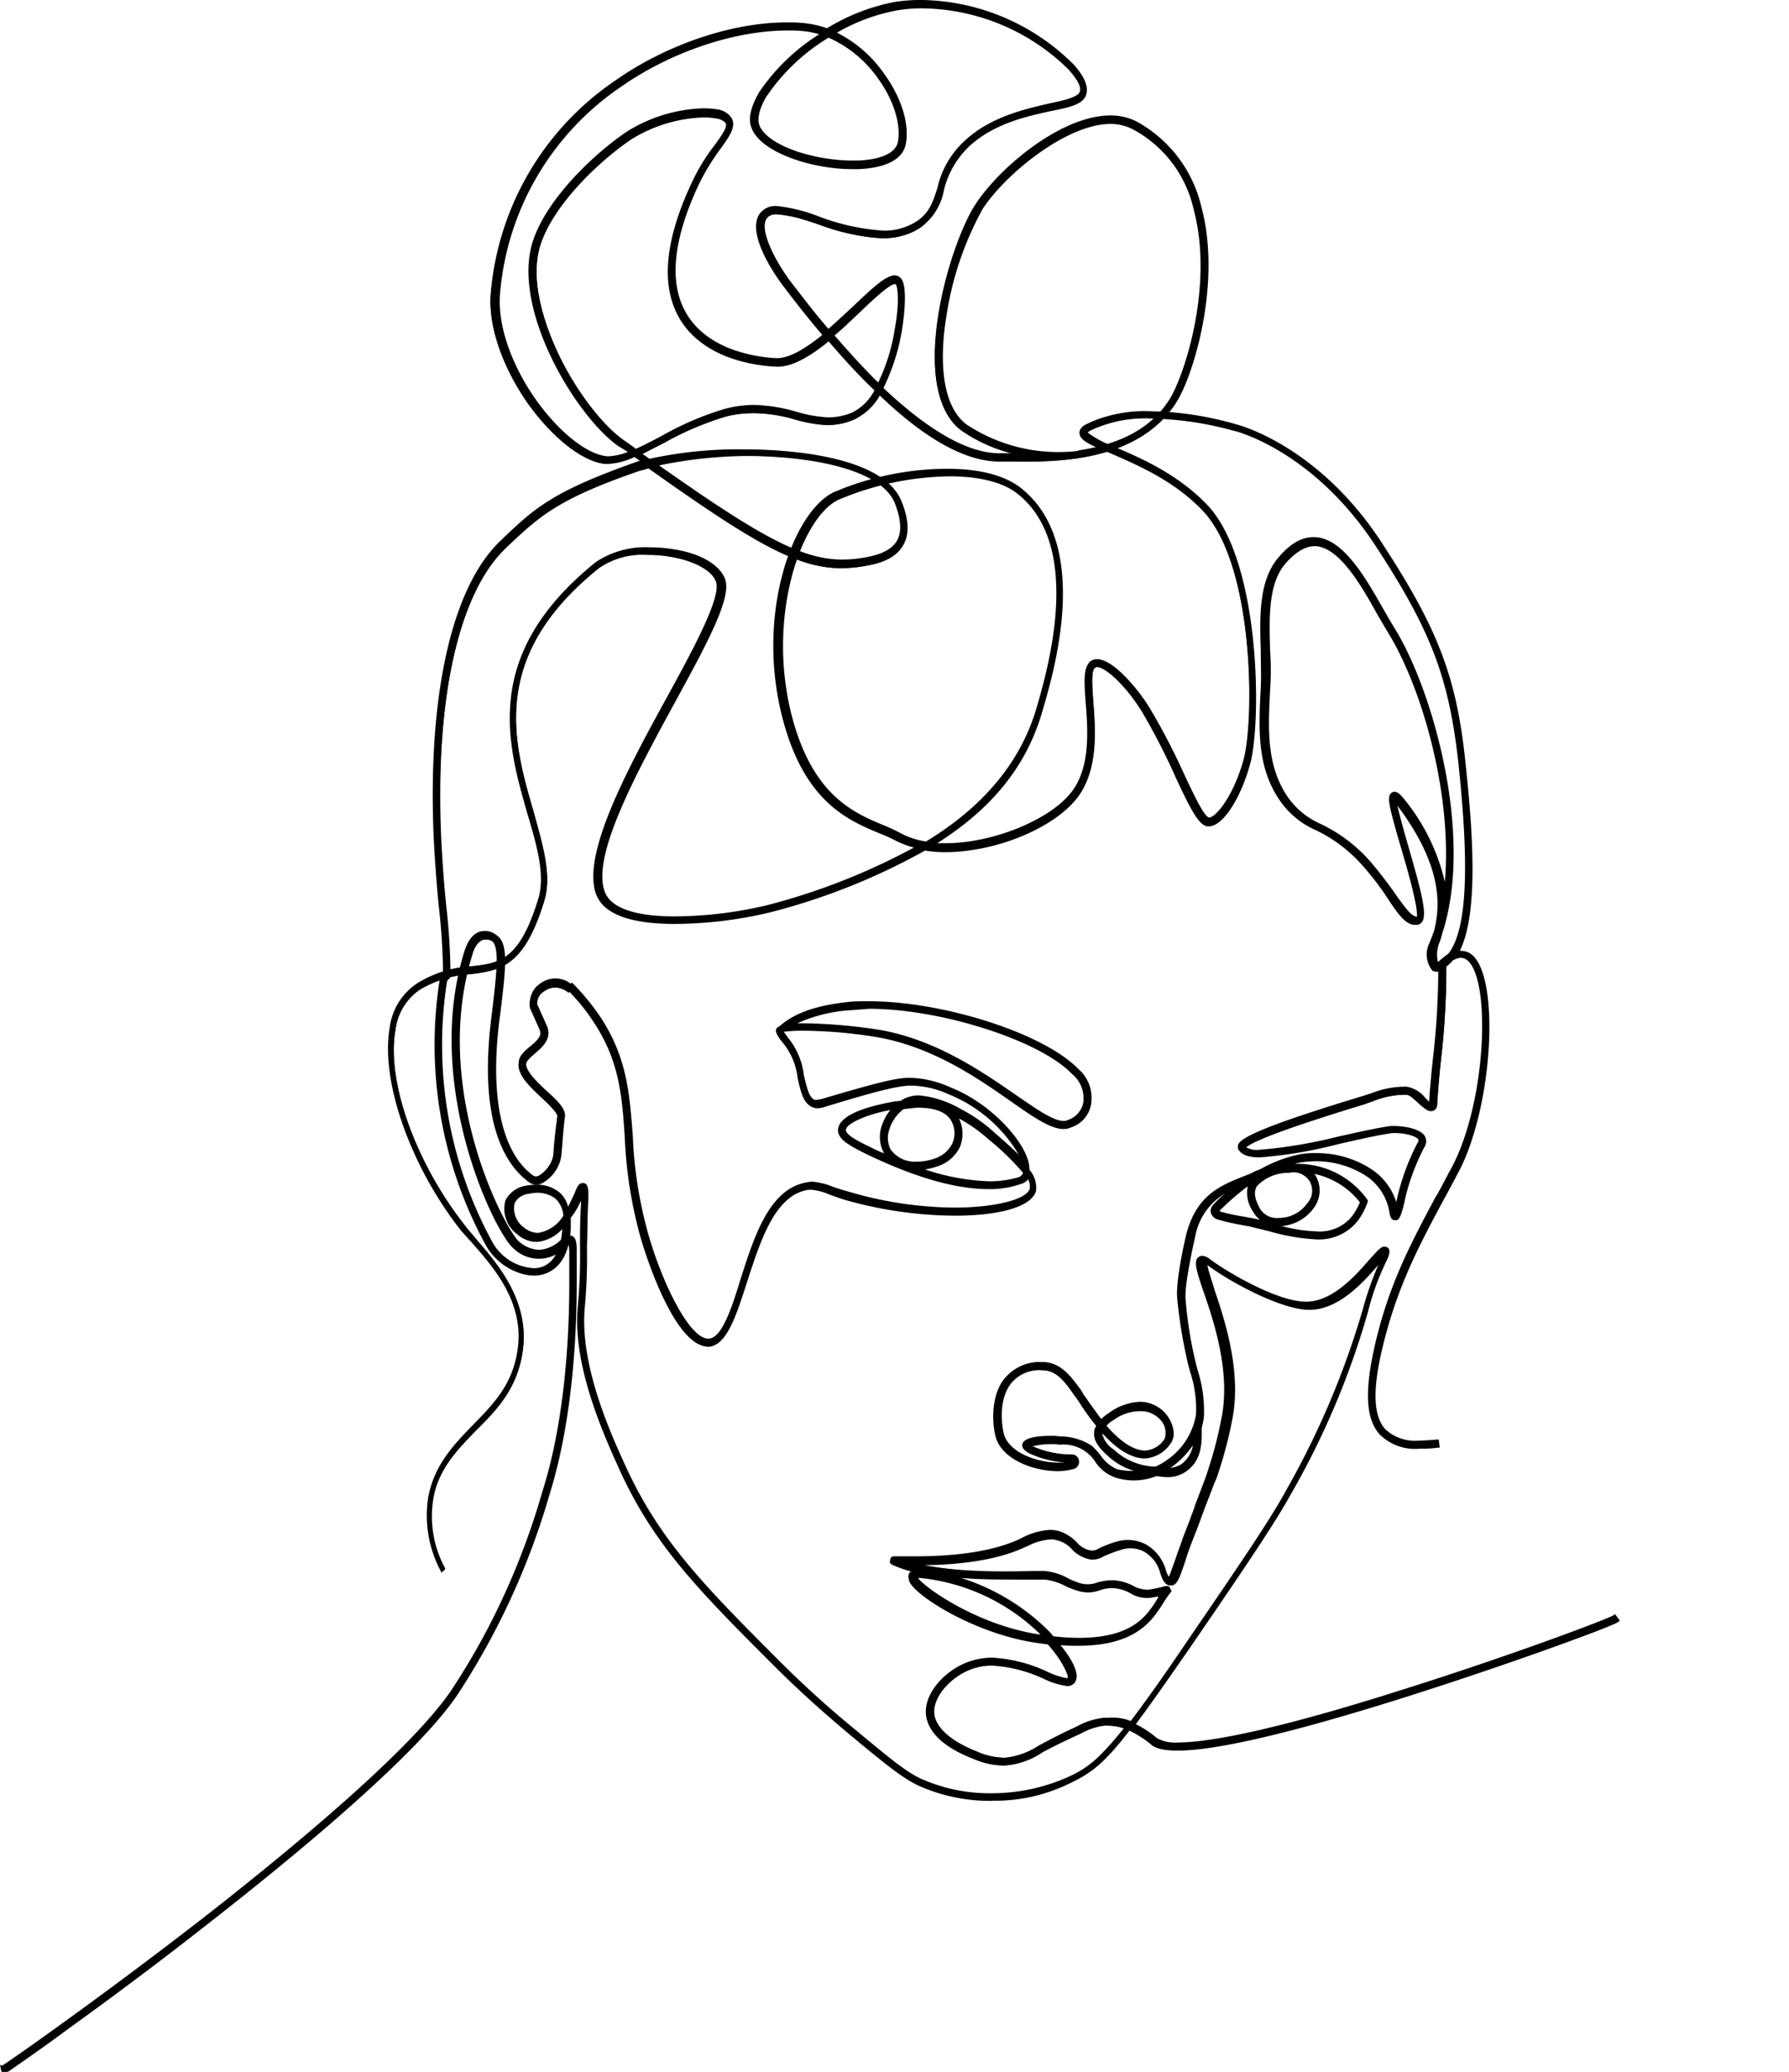
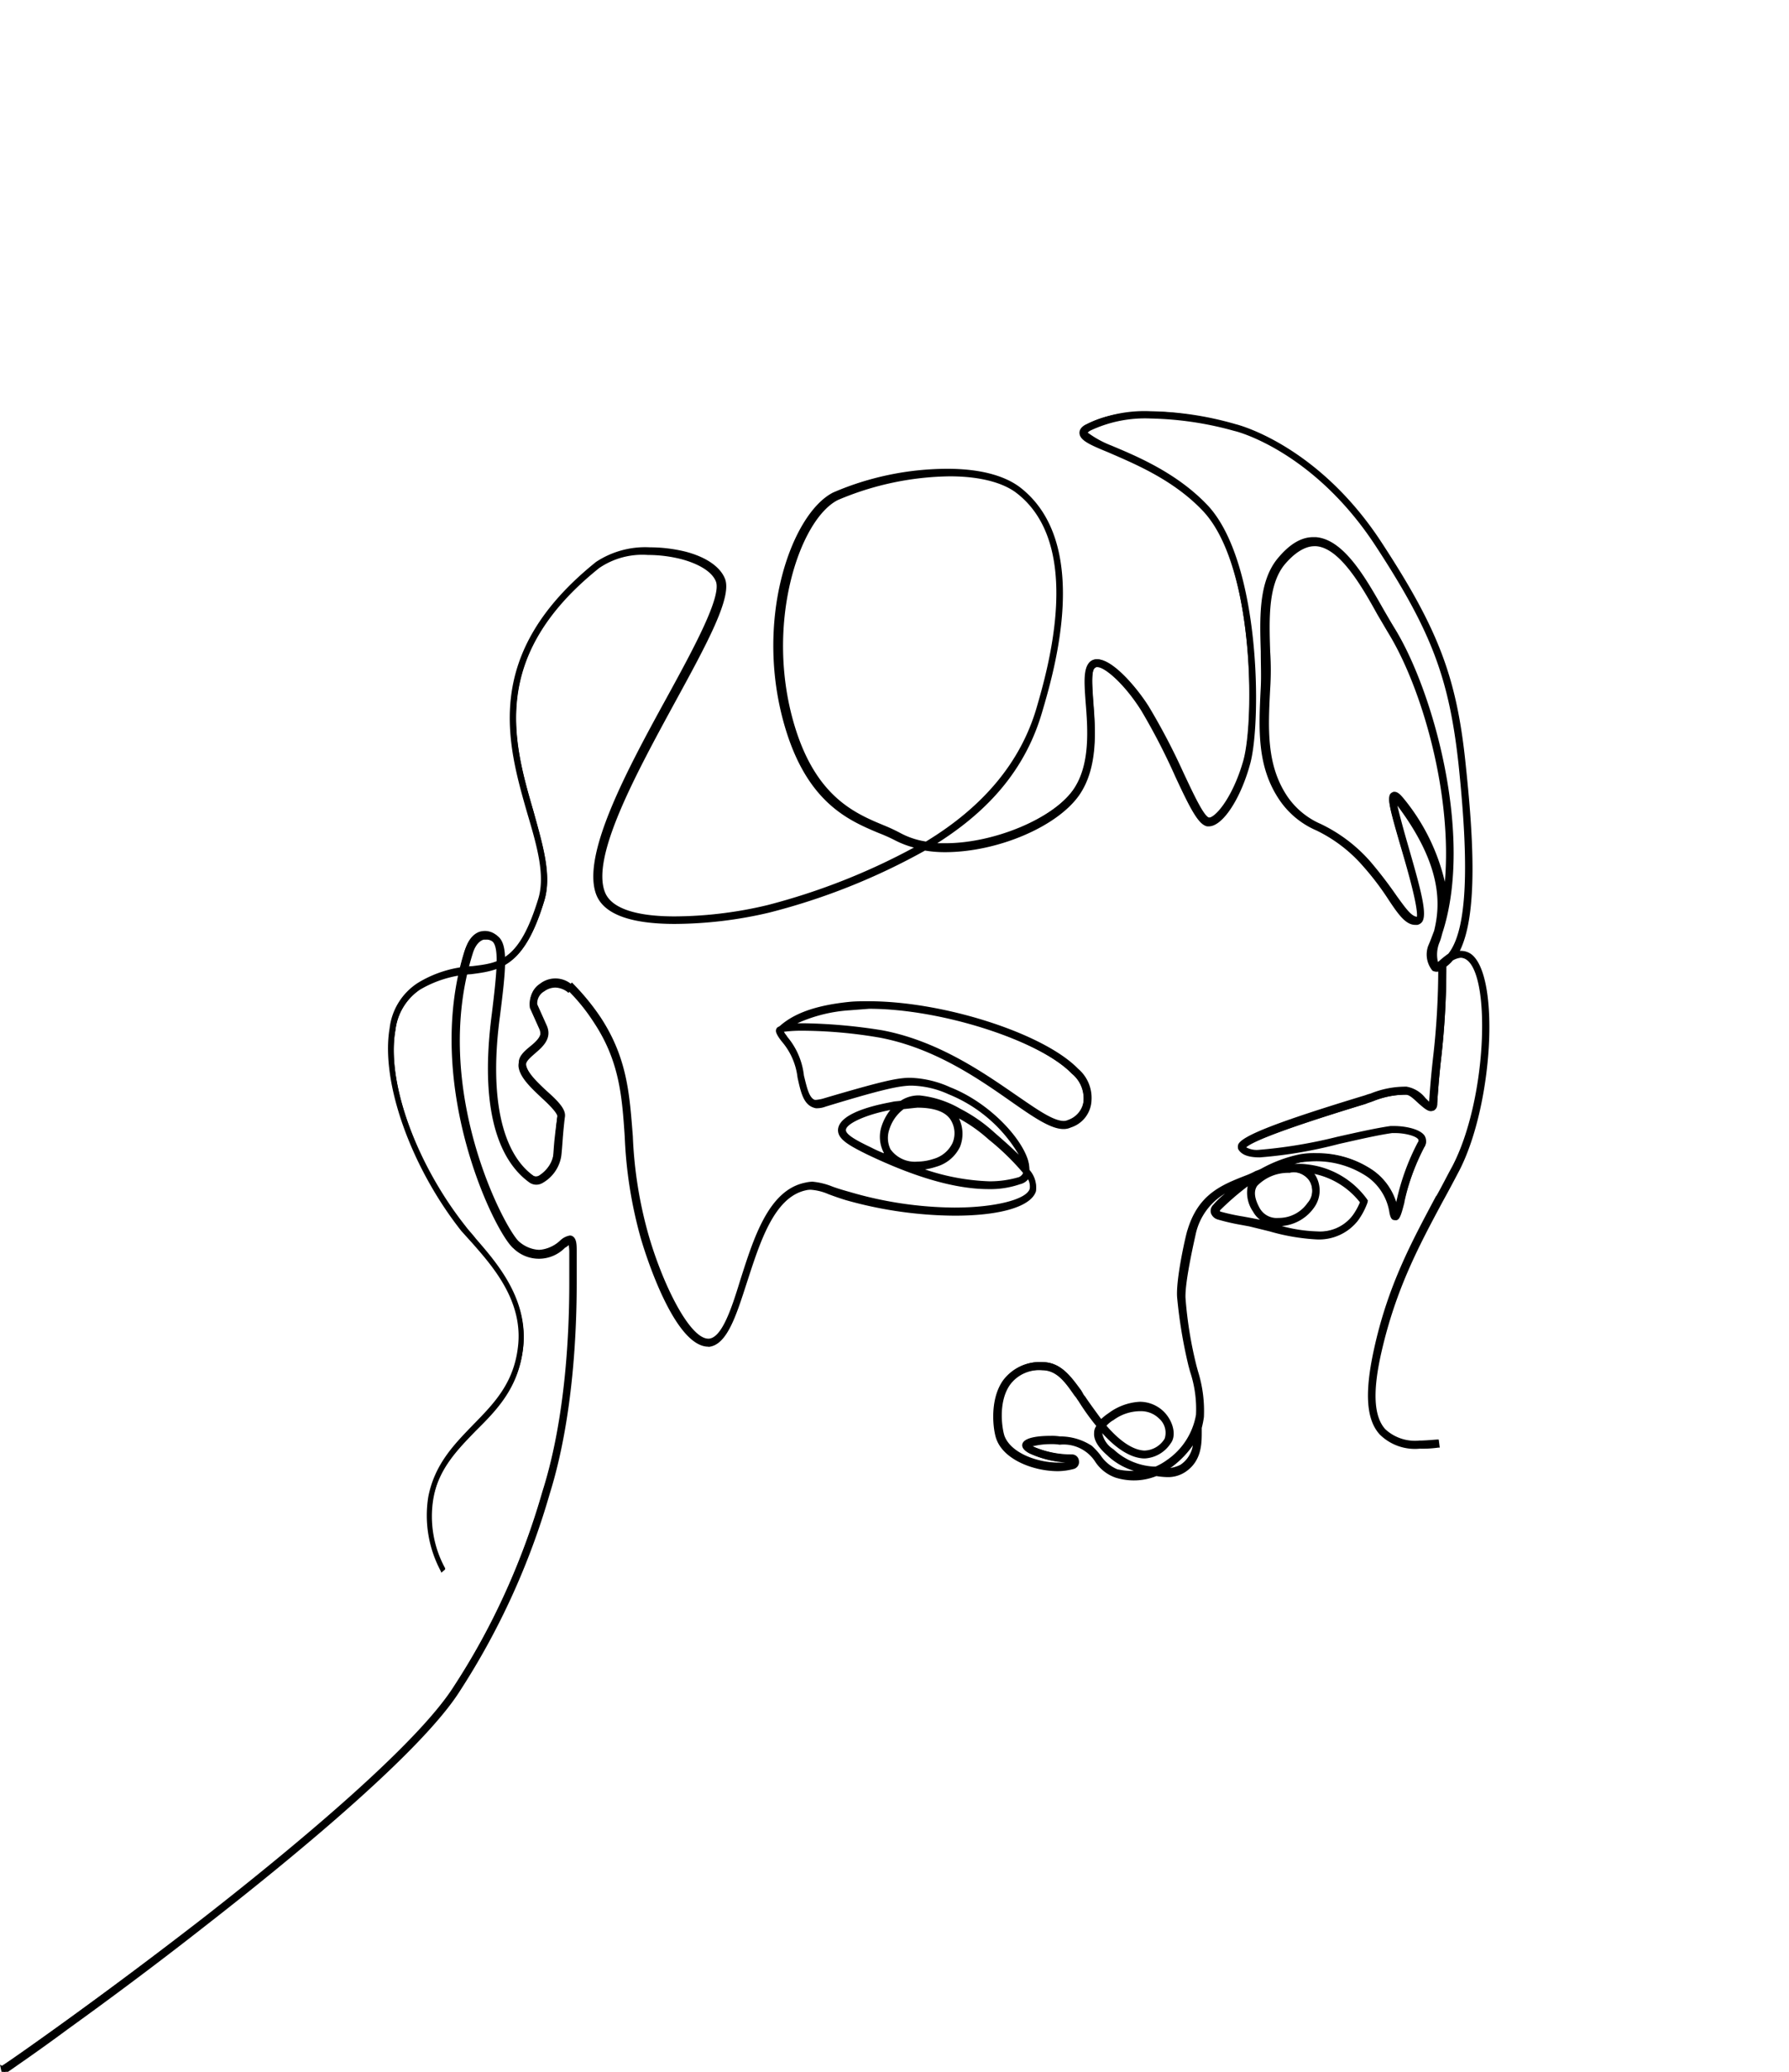
<svg xmlns="http://www.w3.org/2000/svg" viewBox="0 0 190 220">
  <title>Object-03</title>
  <path d="M46.87,167l-.06-.17a12.51,12.51,0,0,1-1.32-7.91c.69-3.5,2.81-5.61,4.81-7.68,2.18-2.23,4.24-4.35,4.7-8.14.63-4.87-2.64-8.59-4.81-11.06L49,130.72c-5.39-6.82-8.59-15.87-7.62-21.54a6.63,6.63,0,0,1,3-4.81,12.28,12.28,0,0,1,5.79-1.78c2.92-.34,5-.63,7-7.16.74-2.46-.11-5.5-1.15-9-2.18-7.56-4.87-17,7.28-26.76a9.48,9.48,0,0,1,5.73-1.55,15.9,15.9,0,0,1,3.78.46c2.18.57,3.67,1.6,4.18,2.86.8,1.95-1.89,6.88-5.33,13.18-4.18,7.68-8.94,16.44-7.39,20.17.69,1.66,3.27,2.52,7.39,2.52a43.11,43.11,0,0,0,9.85-1.2A68.86,68.86,0,0,0,97.06,90a9.82,9.82,0,0,1-1.95-.74,17.84,17.84,0,0,0-1.78-.8c-3.15-1.32-7.45-3.15-9.85-10.89-3.55-11.46.52-23,5-25.27a30.76,30.76,0,0,1,12.15-2.52c3.38,0,6,.69,7.68,1.95,7.68,5.9,3.67,19.48,2.35,23.95-1.6,5.44-5,9.85-10.6,13.52l-.52.34h.86c5.21,0,11.46-2.64,13.58-5.67,1.83-2.64,1.55-6.47,1.32-9.28-.17-2.35-.29-4,.74-4.47a1.67,1.67,0,0,1,.52-.11c1.66,0,4.24,3.09,5.44,5a69,69,0,0,1,3.67,7c1,2.12,2.18,4.7,2.75,4.81h.06c.69,0,2.52-2.12,3.61-6,1.2-4.41,1.09-20.86-4.35-26.58-3.15-3.32-7.28-5-10-6.19-1.95-.8-3-1.26-3.09-2-.06-.52.4-.86.74-1a14.22,14.22,0,0,1,6.82-1.38,34.45,34.45,0,0,1,9.05,1.38c.92.23,9,2.64,15.47,12.55,6.07,9.28,8,14.38,8.94,23.66.8,7.56,1.32,15.76-.63,19.71h.11a1.89,1.89,0,0,1,1.09.34c3.09,2.29,2.35,16-1.26,23-.57,1.09-1.15,2.18-1.72,3.21-2.58,4.81-5,9.34-6.53,16-1,4.35-.8,6.93.4,8.25a4.64,4.64,0,0,0,3.61,1.2c.57,0,1.2-.06,1.89-.11h.17l.11.86h-.17a11.78,11.78,0,0,1-1.95.11,5.31,5.31,0,0,1-4.24-1.49c-1.43-1.55-1.66-4.35-.63-9.05,1.49-6.82,4-11.4,6.59-16.27l.06-.06c.57-1,1.09-2.06,1.66-3.09,3.67-7,4.13-20.05,1.55-21.94a1.2,1.2,0,0,0-.63-.23,2.14,2.14,0,0,0-.86.29,3.75,3.75,0,0,1-1,.86,1,1,0,0,1-.69.34,1.08,1.08,0,0,1-.46-.11,2.71,2.71,0,0,1-.46-2.64c.23-.52.4-1,.63-1.6.63-2.58,1-6.76-3.9-13.29.23,1,.69,2.69,1.09,4.07,1.32,4.58,2.12,7.39,1.55,8.25a.83.83,0,0,1-.52.34h-.23c-1,0-1.78-1.09-2.81-2.64a29.07,29.07,0,0,0-2.69-3.55,15.48,15.48,0,0,0-5-3.84,9.06,9.06,0,0,1-3.9-3.21c-2.41-3.55-2.23-7.45-2-12,.06-1.2,0-2.46,0-3.78-.11-3.61-.23-7.33,1.72-9.8,1.26-1.55,2.52-2.35,3.84-2.35h.29c3,.23,5.33,4.41,7.22,7.73.4.69.8,1.38,1.15,1.95,4.13,6.7,8.37,22.06,5.1,32.26-.11.34-.17.69-.34,1.09a3.41,3.41,0,0,0-.17,2.06.18.18,0,0,0,.11-.06,10.16,10.16,0,0,1,1-.8c2.46-3.09,1.89-12.32,1.09-20.05-1-9.17-2.86-14.15-8.82-23.26-6.3-9.63-14.09-12-15-12.2a35.47,35.47,0,0,0-8.88-1.32,13.61,13.61,0,0,0-6.36,1.26c-.23.11-.29.23-.34.23A10.61,10.61,0,0,0,118,47.3c2.75,1.15,7,2.92,10.26,6.36,5.61,6,5.73,22.86,4.53,27.39-1,3.72-2.92,6.7-4.41,6.7h-.17c-.92-.17-1.78-1.83-3.38-5.27a67.58,67.58,0,0,0-3.61-7c-1.72-2.75-3.84-4.64-4.7-4.64a.21.21,0,0,0-.17.06c-.52.23-.34,1.95-.23,3.67.23,2.92.52,6.93-1.49,9.85-2.35,3.38-8.71,6.07-14.27,6.07a12.71,12.71,0,0,1-2.12-.17,68.52,68.52,0,0,1-16.56,6.59,44.42,44.42,0,0,1-10,1.2c-4.64,0-7.45-1-8.31-3C61.65,91,66.46,82,70.76,74.17c2.92-5.33,5.9-10.83,5.27-12.43-.4-1-1.72-1.83-3.61-2.35a14.48,14.48,0,0,0-3.61-.46,8.15,8.15,0,0,0-5.16,1.38c-11.75,9.4-9.11,18.51-7,25.84,1,3.67,1.95,6.76,1.15,9.51-2.12,7-4.64,7.39-7.79,7.79a12,12,0,0,0-5.44,1.66A6.05,6.05,0,0,0,42,109.35c-1,5.44,2.18,14.21,7.45,20.86.29.4.69.8,1.09,1.32,2.23,2.58,5.67,6.47,5,11.75-.52,4.13-2.75,6.42-5,8.65-2,2.06-3.9,4-4.58,7.22a11.23,11.23,0,0,0,1.26,7.33l.06.17ZM150.51,97.38c.34-.57-1.15-5.61-1.72-7.51-1.32-4.53-1.55-5.44-.92-5.73a.34.34,0,0,1,.23-.06c.34,0,.63.29,1,.74a21.71,21.71,0,0,1,4.35,8.82c.8-9.17-2.35-20.45-6-26.41-.34-.57-.74-1.26-1.15-1.95-1.66-3-4-7.1-6.53-7.28h-.17c-1,0-2.12.69-3.21,2-1.72,2.18-1.6,5.73-1.49,9.22a29.45,29.45,0,0,1,0,3.9c-.23,4.35-.4,8.14,1.83,11.46a8.3,8.3,0,0,0,3.55,2.92,16.41,16.41,0,0,1,5.27,4,45.54,45.54,0,0,1,2.81,3.67c.92,1.26,1.55,2.18,2.18,2.18ZM89,53.09c-4.13,2.06-7.91,13.41-4.53,24.24,2.29,7.33,6.36,9.05,9.4,10.31a18.69,18.69,0,0,1,1.83.86,8.39,8.39,0,0,0,2.64.86c6.13-3.72,10-8.42,11.69-14,1.26-4.3,5.1-17.48-2.06-23-1.49-1.15-4-1.78-7.1-1.78A31.28,31.28,0,0,0,89,53.09Z" />
  <path d="M45.66,159c.69-3.5,2.75-5.56,4.76-7.62,2.18-2.23,4.3-4.35,4.76-8.25.63-4.93-2.69-8.71-4.87-11.17l-1.15-1.32c-5.39-6.76-8.59-15.81-7.56-21.43a6.63,6.63,0,0,1,2.86-4.7,13.55,13.55,0,0,1,5.73-1.78c3-.4,5.16-.63,7.16-7.28.74-2.52-.11-5.56-1.15-9.11-2.18-7.51-4.87-16.9,7.22-26.58,2.12-1.72,6.42-1.83,9.34-1,2.12.57,3.61,1.55,4.07,2.75.74,1.89-1.95,6.82-5.33,13-4.24,7.73-9,16.5-7.39,20.28C66,99.27,79.7,96.69,81.59,96.18a71.7,71.7,0,0,0,15.87-6.25,7.88,7.88,0,0,1-2.29-.86,17.84,17.84,0,0,0-1.78-.8C90.24,87,86,85.18,83.59,77.5c-3.55-11.34.46-22.86,4.87-25.1s15.13-4.07,19.65-.63c7.56,5.84,3.61,19.37,2.29,23.78-1.6,5.39-5,9.8-10.54,13.46l-.92.57c5.44.52,12.66-2.29,15.07-5.73,1.89-2.69,1.6-6.59,1.38-9.4-.17-2.29-.29-3.9.63-4.35,1.43-.69,4.24,2.52,5.73,4.87a68.34,68.34,0,0,1,3.61,7c1.09,2.35,2.23,4.81,2.86,4.87.8.17,2.75-2.23,3.84-6.13,1.2-4.41,1.09-21-4.35-26.7-3.21-3.38-7.28-5.1-10-6.19-1.89-.8-2.92-1.2-3-1.89,0-.4.4-.69.69-.86,1.2-.69,5.84-2.69,15.76,0,.92.23,8.94,2.64,15.41,12.49,6.07,9.22,8,14.32,8.94,23.61.8,7.91,1.32,16.21-.74,19.88a1.86,1.86,0,0,1,1.43.29c3,2.23,2.29,15.87-1.32,22.8-.57,1.09-1.15,2.18-1.72,3.21-2.58,4.81-5,9.34-6.53,16.1-1,4.41-.8,7,.46,8.42,1,1.09,2.86,1.49,5.61,1.09l.06.52c-2.92.4-4.93-.06-6.07-1.26-1.43-1.55-1.6-4.3-.57-8.88,1.49-6.82,4-11.4,6.59-16.21.57-1,1.15-2.12,1.72-3.21,3.67-7.1,4.13-20.23,1.49-22.12a1.47,1.47,0,0,0-1.66.06,3.75,3.75,0,0,1-1,.86c-.46.4-.8.29-1,.17a2.41,2.41,0,0,1-.4-2.41,14.26,14.26,0,0,0,.63-1.66c.8-3,.69-7.28-4.07-13.64-.11-.11-.17-.23-.23-.29a37.74,37.74,0,0,0,1.2,4.7c1.26,4.41,2.06,7.33,1.55,8.14a.58.58,0,0,1-.4.23c-1.09.17-1.83-.92-2.92-2.52a28.83,28.83,0,0,0-2.75-3.61,15.24,15.24,0,0,0-5-3.84A8.68,8.68,0,0,1,136,84.89c-2.41-3.5-2.18-7.39-1.95-11.92.06-1.2,0-2.46,0-3.84-.11-3.61-.23-7.28,1.66-9.68,1.32-1.6,2.64-2.41,4-2.29,2.92.23,5.21,4.35,7,7.68.4.69.8,1.38,1.15,1.95,4.41,7.16,8.19,22.35,5.1,32.14-.11.4-.23.74-.34,1.09-.29.8-.4,2-.11,2.29.06.06.23,0,.34-.06a5.49,5.49,0,0,1,1-.8c2.52-3,1.95-12.26,1.15-20.23-1-9.17-2.86-14.21-8.82-23.38-6.3-9.68-14.21-12-15.07-12.26-9.68-2.64-14.21-.69-15.36,0-.4.23-.4.34-.4.4,0,.34,1.38.86,2.64,1.43,2.75,1.15,6.93,2.86,10.2,6.36,5.56,5.9,5.73,22.75,4.53,27.22-1,3.78-3,6.82-4.41,6.53-.86-.17-1.72-1.89-3.27-5.21a67.58,67.58,0,0,0-3.61-7c-1.78-2.81-4.18-5-5-4.64-.57.29-.46,1.89-.34,3.78.23,2.92.52,6.88-1.49,9.74C111.9,88,104,91,98.26,90A71.85,71.85,0,0,1,81.7,96.69c-2.06.57-16,3.21-18.11-1.72C61.88,90.9,66.75,82,71,74.23c3-5.61,6-10.89,5.27-12.55-.4-1-1.78-1.89-3.72-2.41-2.81-.74-6.88-.69-8.88.92-11.8,9.45-9.17,18.62-7,26,1,3.61,1.95,6.76,1.15,9.4-2.12,7-4.53,7.28-7.62,7.68a12.32,12.32,0,0,0-5.5,1.72A6,6,0,0,0,42,109.35c-1,5.5,2.18,14.32,7.45,21,.29.4.69.86,1.09,1.32,2.23,2.58,5.61,6.42,5,11.57-.52,4.07-2.75,6.36-4.93,8.54-2,2.06-4,4-4.58,7.33a11.51,11.51,0,0,0,1.26,7.45l-.46.23A13.23,13.23,0,0,1,45.66,159Zm103.3-74c3.09,4.13,4.24,7.39,4.47,10,1.26-9.45-2.06-21.6-5.9-27.79-.34-.57-.74-1.26-1.15-1.95-1.72-3-4-7.16-6.65-7.39-1.15-.11-2.35.57-3.55,2.06-1.78,2.23-1.66,5.84-1.55,9.34a28.58,28.58,0,0,1,0,3.84c-.23,4.41-.4,8.19,1.83,11.57a7.89,7.89,0,0,0,3.61,3,16.21,16.21,0,0,1,5.21,4,28.92,28.92,0,0,1,2.75,3.67c1,1.43,1.6,2.41,2.35,2.29.52-.4-.86-5.16-1.6-7.68-1.26-4.3-1.49-5.33-1-5.56.06,0,.11-.06.17-.06C148.39,84.26,148.62,84.49,149,84.95Zm-60-32c-4.18,2.06-8,13.52-4.64,24.41,2.29,7.45,6.47,9.17,9.45,10.43a11,11,0,0,1,1.83.86,8.19,8.19,0,0,0,2.75.92c5.39-3.27,10-7.73,11.8-14.09,1.26-4.35,5.16-17.59-2.12-23.2-1.72-1.32-4.35-1.83-7.22-1.83A30.16,30.16,0,0,0,88.92,53Z" />
  <path d="M75.23,143c-3.55,0-6.59-9.51-7.16-11.46a46.62,46.62,0,0,1-1.72-10.83c-.29-4.35-.57-8.08-3.32-12.2a19.92,19.92,0,0,0-2.81-3.44l-.11-.11.63-.63.11.11A24.7,24.7,0,0,1,63.77,108c2.86,4.35,3.09,8.19,3.44,12.66a44.89,44.89,0,0,0,1.72,10.66c1.55,5.27,4.35,10.83,6.3,10.83h.06c1.38-.11,2.41-3.21,3.32-6.19,1.43-4.47,3-9.57,6.88-10.37a3.87,3.87,0,0,1,.8-.11,7.47,7.47,0,0,1,2.12.52c.46.17,1,.34,1.83.57a40.47,40.47,0,0,0,11.12,1.66c4.3,0,7.68-.86,8-2a1.66,1.66,0,0,0-.17-1,1.56,1.56,0,0,1-.86.52,9.68,9.68,0,0,1-3.32.52c-3.55,0-7.85-1.26-12.89-3.67C90,121.56,89,120.93,89,120c.06-2.06,5.16-2.86,5.79-3h0c.23-.06.52-.06.86-.11.11-.06.17-.11.29-.17a3.46,3.46,0,0,1,1.72-.4,10.83,10.83,0,0,1,4.35,1.43,16.59,16.59,0,0,1,3.61,2.52c.92.8,1.83,1.6,2.58,2.35a15.32,15.32,0,0,0-7.45-6.42,10,10,0,0,0-3.9-.92h-.23c-1.2.06-2.75.34-8.94,2.23a2.54,2.54,0,0,1-.86.17.85.85,0,0,1-.4-.06c-1.09-.34-1.38-1.66-1.72-3.21a7.09,7.09,0,0,0-1.55-3.67s-.8-.92-.74-1.32a.45.45,0,0,1,.29-.4c.06,0,.06-.06.11-.06,1.6-1.43,4-2.23,7.45-2.58.63-.06,1.32-.06,2-.06,8,0,18.62,3.44,22.23,7.16a4.05,4.05,0,0,1,1.43,3.38,3.14,3.14,0,0,1-2.18,2.86,1.83,1.83,0,0,1-.8.17c-1.38,0-3.27-1.32-5.67-3-3.44-2.41-8.08-5.61-13.81-6.7a49.75,49.75,0,0,0-8.14-.74,15.32,15.32,0,0,0-2.06.11c.11.23.34.46.34.52a7.68,7.68,0,0,1,1.78,4.13c.29,1.15.52,2.35,1.15,2.58h.17a5.11,5.11,0,0,0,.63-.11c6.19-1.83,7.79-2.18,9.11-2.23h.29a11,11,0,0,1,4.18,1c4.07,1.6,7.45,5.21,8.25,7.68a3.89,3.89,0,0,1,.17,1.09,2.85,2.85,0,0,1,.69,2.29c-.52,1.6-3.72,2.58-8.65,2.58a43.46,43.46,0,0,1-11.57-1.66c-.74-.23-1.38-.46-1.83-.63a5.64,5.64,0,0,0-1.83-.46,2,2,0,0,0-.57.06c-3.38.74-4.87,5.56-6.25,9.8-1.15,3.55-2.12,6.65-4.07,6.82ZM105,121a16.15,16.15,0,0,0-3.15-2.23,3.74,3.74,0,0,1,.11,3,4,4,0,0,1-2.52,2.12,7.4,7.4,0,0,1-1.2.29,23.73,23.73,0,0,0,6.82,1.26h0a10.88,10.88,0,0,0,3-.4.83.83,0,0,0,.52-.34.21.21,0,0,0,.06-.17A26.62,26.62,0,0,0,105,121Zm-9.05-3.21a4.25,4.25,0,0,0-1.49,2.12,2.76,2.76,0,0,0,.11,2.12,3.17,3.17,0,0,0,2.86,1.32,5.69,5.69,0,0,0,1.72-.29,3.2,3.2,0,0,0,2-1.66,2.67,2.67,0,0,0-.17-2.46c-.52-.86-1.72-1.32-3.55-1.32C97,117.66,96.49,117.72,95.91,117.78ZM89.84,120c0,.52,1.32,1.2,2.64,1.83a14.65,14.65,0,0,0,1.38.63v-.06a3.61,3.61,0,0,1-.23-2.81,5.56,5.56,0,0,1,.92-1.72C92,118.35,89.84,119.32,89.84,120Zm.4-12.72a16,16,0,0,0-5.56,1.38h.8a57.3,57.3,0,0,1,8.19.74c5.84,1.09,10.66,4.41,14.15,6.82,2.18,1.49,4,2.81,5.16,2.81a1.08,1.08,0,0,0,.46-.11,2.46,2.46,0,0,0,1.66-2.18,3.36,3.36,0,0,0-1.2-2.69c-3.44-3.55-13.92-6.93-21.6-6.93Z" />
  <path d="M68.18,131.53a46.19,46.19,0,0,1-1.72-10.77c-.29-4.35-.57-8.14-3.32-12.32A20.42,20.42,0,0,0,60.33,105l.4-.4a21,21,0,0,1,2.86,3.55c2.81,4.3,3.09,8.14,3.44,12.55a44.89,44.89,0,0,0,1.72,10.66c1.32,4.41,4.13,10.94,6.47,10.94h.11c1.49-.11,2.46-3.15,3.44-6.3,1.38-4.41,3-9.45,6.76-10.26a4.56,4.56,0,0,1,2.81.4c.46.17,1,.34,1.83.57,9.05,2.75,18.68,1.72,19.37-.46a1.59,1.59,0,0,0-.34-1.32.06.06,0,0,1-.06.06,1.56,1.56,0,0,1-.86.63c-1.66.57-6.47,1.49-16.1-3.21-2.12-1-3-1.6-3-2.46.06-1.95,5.39-2.75,5.61-2.81s.57-.06.92-.11c.11-.06.17-.11.29-.17,1.83-1,3.9.06,5.9,1a18.08,18.08,0,0,1,3.61,2.52,41.43,41.43,0,0,1,3.15,3v-.06c-.74-2.29-4-5.67-7.85-7.22a9.38,9.38,0,0,0-4.18-.92c-1.26.06-2.75.34-8.94,2.23a1.79,1.79,0,0,1-1.2.11c-1-.34-1.26-1.6-1.6-3.09a7.07,7.07,0,0,0-1.6-3.78s-.74-.86-.74-1.2a.39.39,0,0,1,.17-.29c.06,0,.06-.06.11-.06,1.55-1.43,3.9-2.23,7.39-2.52,7.73-.69,20.17,2.92,24.12,7a4,4,0,0,1,1.38,3.27,3,3,0,0,1-2.06,2.75c-1.38.63-3.44-.8-6.3-2.81-3.44-2.41-8.14-5.67-13.87-6.7-4.07-.74-9.4-1-10.37-.57l-.06.06a2.37,2.37,0,0,0,.52.69c1.09,1,1.43,2.58,1.72,4,.29,1.26.57,2.46,1.26,2.69a1.73,1.73,0,0,0,.86-.11c6.19-1.83,7.73-2.18,9.11-2.23a10,10,0,0,1,4.41,1c4,1.6,7.39,5.16,8.19,7.56a3.89,3.89,0,0,1,.17,1.09,2.72,2.72,0,0,1,.69,2.18c-.92,2.92-11.57,3.38-20,.8-.74-.23-1.38-.46-1.83-.63a4.22,4.22,0,0,0-2.52-.4c-3.44.74-5,5.61-6.36,9.91-1.09,3.5-2.06,6.53-4,6.7h-.11C71.73,142.81,68.58,132.67,68.18,131.53Zm36.9-10.71a16.67,16.67,0,0,0-3.5-2.41c-.11-.06-.17-.11-.29-.11.06.11.17.17.23.29a3.46,3.46,0,0,1,.23,3.09,3.87,3.87,0,0,1-2.46,2.06,7,7,0,0,1-2,.29c6.42,2.23,9.74,1.43,10.71,1.09a1.09,1.09,0,0,0,.63-.4.61.61,0,0,0,.11-.34A37,37,0,0,0,105.08,120.81Zm-9.22-3.21a4.51,4.51,0,0,0-1.6,2.23,2.83,2.83,0,0,0,.17,2.23c.86,1.6,3.32,1.66,4.76,1.15a3.41,3.41,0,0,0,2.12-1.78,3,3,0,0,0-.17-2.64c-.69-1.09-2.23-1.38-3.67-1.38Zm-1,.11c-2.46.34-5.16,1.32-5.16,2.29,0,.52,1,1.15,2.69,1.95a17.83,17.83,0,0,0,1.89.86l-.34-.52a3.2,3.2,0,0,1-.17-2.64,6.53,6.53,0,0,1,1.09-1.95Zm-4.64-10.6A12.81,12.81,0,0,0,84,108.9a47.31,47.31,0,0,1,9.57.69c5.84,1.09,10.6,4.41,14,6.82,2.58,1.83,4.64,3.21,5.79,2.75a2.46,2.46,0,0,0,1.72-2.35,3.39,3.39,0,0,0-1.26-2.81c-3.55-3.67-14.09-7-21.71-7C91.5,107.06,90.81,107.06,90.18,107.12Z" />
-   <path d="M105.37,191.23a18.59,18.59,0,0,1-7.91-1.66c-1.66-.8-3.5-2.29-7.16-5.33-1.49-1.26-4.58-3.84-8.19-7.45-8-8-12.78-12.83-16.44-21-1.6-3.55-4.93-10.94-4.3-17.13a57.93,57.93,0,0,0,.23-6.3c0-1.49,0-3,.11-4.53v-.34a8.59,8.59,0,0,1-1.09,1.83v1.09c-.17,3.72-2,4.7-3.09,4.93a4.42,4.42,0,0,1-.86.11,6.32,6.32,0,0,1-5.1-3.27,44.33,44.33,0,0,1-4.81-28.53v-.11l.29-.29a66.84,66.84,0,0,0-.46-7.1c-.17-1.78-.34-3.72-.52-7-.69-15.24,1.89-26.81,7.1-31.74l.23-.23c3.44-3.27,5.33-5,14.21-8.14.11-.06.23-.06.34-.11l-.57-.4a7.55,7.55,0,0,1-2.81.74h-.29c-2.41-.23-5.61-2.81-8.25-6.47-2.75-4-4.24-8.37-3.9-11.75A30.31,30.31,0,0,1,65.32,8.57c5.44-3.84,12.43-6.19,18.22-6.19.57,0,1.15,0,1.72.06A10.43,10.43,0,0,1,87.83,3,21.6,21.6,0,0,1,95,.21,17.62,17.62,0,0,1,98,0a23.33,23.33,0,0,1,16,6.82c1.15,1.26,1.6,2.35,1.38,3.15-.29,1.09-1.83,1.43-3.9,1.83-2.52.57-6,1.32-8.59,3.72a9.47,9.47,0,0,0-2.64,4.64,6.17,6.17,0,0,1-2.52,4,7.17,7.17,0,0,1-4,1.15,22.85,22.85,0,0,1-7-1.55,16.85,16.85,0,0,0-4.18-1,1.21,1.21,0,0,0-1.09.4c-.86,1.09.69,4.3,2.52,6.76,1.38,1.78,2.69,3.5,4,5,.92-.8,1.83-1.66,2.64-2.41,2-1.89,3.44-3.27,4.41-3.27a.92.92,0,0,1,.63.29c.74.74.4,3.9.11,5.67a21.87,21.87,0,0,1-1.95,6c4.87,4.58,9,6.93,12.32,6.93h1.38a16.22,16.22,0,0,1-5.39-2.41c-5.84-4.35-1.38-19.71,1.49-24.06,2.52-3.84,9.05-9.4,14.32-9.4a6.08,6.08,0,0,1,2.75.63A13.94,13.94,0,0,1,127.6,22c2.18,8.14-.92,18-2.64,20.68-3.84,6.25-12.72,6.3-15.64,6.3h-3.09c-3.55,0-7.85-2.35-12.78-7a6.11,6.11,0,0,1-2.64,2.52,7.17,7.17,0,0,1-2.86.63,14.37,14.37,0,0,1-3.5-.57A16.57,16.57,0,0,0,80,43.87a11,11,0,0,0-3,.4A32.73,32.73,0,0,0,70.59,47c-.8.4-1.6.8-2.35,1.2l.74.52a44,44,0,0,1,10.2-1c3.38,0,14.5.4,16.56,5.5.8,1.95.86,3.55.17,4.7-.86,1.49-2.69,2-4.35,2.23a15.25,15.25,0,0,1-2.23.17c-4.7,0-9.28-2.64-20.57-10.66-.34.11-.63.17-.92.29-8.71,3-10.54,4.81-13.92,8l-.23.23c-5,4.76-7.51,16-6.82,31.05.17,3.21.34,5.16.52,6.93a70.83,70.83,0,0,1,.46,7.33v.17l-.34.34a43.66,43.66,0,0,0,4.76,27.85,5.38,5.38,0,0,0,4.35,2.81,2.79,2.79,0,0,0,.69-.06c1.43-.34,2.29-1.83,2.41-4.13h0A4.06,4.06,0,0,1,57,131.87h-.06a3.14,3.14,0,0,1-2-.8,3.36,3.36,0,0,1-1.26-3.61,3,3,0,0,1,2.12-1.55,6.35,6.35,0,0,1,1.09-.11,3.79,3.79,0,0,1,2.58.86,2.94,2.94,0,0,1,.86,1.49c.23-.46.46-.92.63-1.32l.06-.11c.23-.57.4-1.09.86-1.09h.11c.46.06.57.57.46,2.35-.06,1.49-.06,3-.11,4.47a59.52,59.52,0,0,1-.23,6.36c-.57,6,2.64,13.18,4.24,16.67,3.61,8,8.37,12.83,16.27,20.74a109.4,109.4,0,0,0,8.14,7.39c3.61,3,5.39,4.47,6.93,5.21a17.79,17.79,0,0,0,7.51,1.6,19.84,19.84,0,0,0,8.59-1.89c1.78-.86,3-1.83,5.56-5a5,5,0,0,0-1.78-.29,2.15,2.15,0,0,0-.63.06,7,7,0,0,0-2.18.8c-1.78.8-3,1.43-4,1.95a8.53,8.53,0,0,1-4,1.43h-.17a8.31,8.31,0,0,1-3.15-.69c-4-1.55-4.93-3.38-5.1-4.7-.23-2.35,2.12-4.76,4.47-5.61a7.62,7.62,0,0,1,2.58-.46,15.91,15.91,0,0,1,5.84,1.49,7.72,7.72,0,0,0,2.06.69c.11,0,.11,0,.11-.06.17-.23-.34-1.66-2.06-3.61l-1.15-.17c-6.36-1-12.72-4.87-13.58-6.53a.71.71,0,0,1-.06-.74c.06-.17.23-.23.34-.29a21.63,21.63,0,0,1-2.06-.69l-.34-.17.06-.34c.06-.34.29-.34.57-.34h2.06c4.81,0,8.59-.63,11.23-1.89l.11-.06a7.37,7.37,0,0,1,3-.86,3.46,3.46,0,0,1,1.38.29,4.86,4.86,0,0,1,1.43,1,2.53,2.53,0,0,0,1.32.86c.11,0,.23.06.34.06a1.37,1.37,0,0,0,.69-.23,11.68,11.68,0,0,1,1.95-.74,4.36,4.36,0,0,1,1.2-.17,4.18,4.18,0,0,1,1.95.52,4.59,4.59,0,0,1,2.06,2.75,2.12,2.12,0,0,0,.29.63c.17-.29.46-1.2.74-1.95h0c.17-.57.46-1.26.74-2.12l.86-2.23v-.06a11.14,11.14,0,0,0,.46-1.26L128,157c.11-.34.17-.46.23-.69a43.86,43.86,0,0,0,1.55-6c.86-4.76-.86-10-1.95-13.12-.8-2.35-1.15-3.44-.4-3.78a.52.52,0,0,1,.29-.06,1.55,1.55,0,0,1,.69.29c2.06,1.55,7.33,4.58,10.26,4.58h.06c2.81,0,5.27-2.81,6.76-4.53.8-.86,1.15-1.32,1.55-1.32a.81.81,0,0,1,.34.11c.29.23.23.69-.11,1.38a27.32,27.32,0,0,0-2,5.5,86.11,86.11,0,0,1-8.14,19.25c-1.78,3.21-4.76,7.62-10.77,16.39-2.58,3.72-4.35,6.25-5.73,8.08a11.69,11.69,0,0,1,2.18,1.43l.06.06a4.06,4.06,0,0,0,2.23.46c3.9,0,11.92-1.83,23.15-5.39,11.92-3.72,22.69-7.79,23.15-8.14l.11-.11.52.69-.11.11c-.63.46-12.26,4.76-23.38,8.19-11.52,3.61-19.42,5.44-23.43,5.44a5,5,0,0,1-2.86-.63l-.06-.06a14.13,14.13,0,0,0-2.18-1.43c-2.69,3.5-4.07,4.53-6,5.44a17.34,17.34,0,0,1-8.59,2.06Zm14.72-8.48c1.38-1.83,3.21-4.35,5.84-8.25,6-8.77,9-13.18,10.71-16.33a89.49,89.49,0,0,0,8.08-19.08,34.63,34.63,0,0,1,1.66-4.76c-1.6,1.83-4.18,4.76-7.33,4.76H139c-3.15-.06-8.65-3.15-10.77-4.76h0c.06.52.52,1.78.74,2.58,1.09,3.21,2.86,8.59,1.95,13.58a44.28,44.28,0,0,1-1.6,6.13,4.53,4.53,0,0,1-.29.74c-.17.4-.46,1.2-1.09,2.81-.11.34-.29.74-.4,1.09l-.06.17c-.23.63-.57,1.49-.86,2.23s-.57,1.55-.74,2.12c-.69,2.06-.92,2.58-1.55,2.58s-.86-.63-1.09-1.26a3.74,3.74,0,0,0-1.66-2.29,3.08,3.08,0,0,0-1.55-.4,3.18,3.18,0,0,0-1,.17,16.64,16.64,0,0,0-1.83.69,2.22,2.22,0,0,1-1.09.34,1.59,1.59,0,0,1-.52-.06,3.64,3.64,0,0,1-1.72-1,3.08,3.08,0,0,0-1.2-.86,3.35,3.35,0,0,0-1-.23,6.24,6.24,0,0,0-2.58.74l-.17.06c-2.64,1.26-6.3,1.89-10.94,1.95a51.92,51.92,0,0,0,9.68.74h3.27a6.39,6.39,0,0,1,2.64.8,4.88,4.88,0,0,0,1.26.46,2.79,2.79,0,0,0,.69.06,3,3,0,0,0,1-.17,5.09,5.09,0,0,1,1.49-.23h.17a5.58,5.58,0,0,1,2.12.57,2.76,2.76,0,0,0,1.38.4,1.59,1.59,0,0,0,.52-.06c.52-.11,1-.17,1.32-.29a1.12,1.12,0,0,1,.4-.06.31.31,0,0,1,.34.23l.17.29-.17.23c-.23.29-.46.63-.69,1-1.15,1.83-2.86,4.58-9.05,4.58-.63,0-1.26,0-1.89-.06,1,1.2,2.23,3.09,1.49,4a1,1,0,0,1-.8.34,8.36,8.36,0,0,1-2.41-.74,15,15,0,0,0-5.5-1.43,6.23,6.23,0,0,0-2.29.4c-2,.74-4.07,2.81-3.9,4.76.11,1,1,2.58,4.53,4a7.21,7.21,0,0,0,2.75.63h.17a8.17,8.17,0,0,0,3.67-1.32c1-.52,2.23-1.2,4-2a7.3,7.3,0,0,1,2.41-.86,3.52,3.52,0,0,1,.8-.06A5.3,5.3,0,0,1,120.09,182.75ZM123,169.51c-.17.06-.34.06-.52.11a2.79,2.79,0,0,1-.69.06,3.26,3.26,0,0,1-1.78-.52,4.36,4.36,0,0,0-1.78-.52h-.17a3.81,3.81,0,0,0-1.26.23,3.81,3.81,0,0,1-1.26.23,4.42,4.42,0,0,1-.86-.11,11.15,11.15,0,0,1-1.43-.52,6.3,6.3,0,0,0-2.29-.74h-3.27c-1.49,0-3.55,0-5.61-.17a23,23,0,0,1,9.34,5.67c.17.17.29.34.46.52a22.66,22.66,0,0,0,2.69.17c5.79,0,7.28-2.41,8.37-4.18C123,169.63,123,169.57,123,169.51Zm-25.5-1.95c.69,1,6.25,5,12.89,6h.11a21.31,21.31,0,0,0-12.78-6ZM59,127.29a3.11,3.11,0,0,0-2-.63,4.42,4.42,0,0,0-.86.11,1.89,1.89,0,0,0-1.49,1,2.51,2.51,0,0,0,1,2.58,2.43,2.43,0,0,0,1.49.57h0a3.84,3.84,0,0,0,2.69-1.83A2.74,2.74,0,0,0,59,127.29ZM70,49.42c10.49,7.39,15.07,10,19.48,10a13.63,13.63,0,0,0,2.06-.17c1.43-.23,3-.63,3.72-1.83.52-.92.46-2.23-.23-4-1.49-3.67-9.17-5-15.81-5A47.8,47.8,0,0,0,70,49.42Zm-4.35-2.06c-4.53-3.21-11.4-14.61-9.05-21.77,1.55-4.7,6.82-9.51,10-11.63a16.2,16.2,0,0,1,8.14-2.46,9.66,9.66,0,0,1,1.43.11,2.2,2.2,0,0,1,1.49.86c.57.92-.11,1.89-1.09,3.27a23.94,23.94,0,0,0-2.35,3.84c-2.81,6-3.21,10.6-1.26,13.81,2.35,3.84,7.39,4.53,9.45,4.64h.11c1.2,0,2.75-.8,4.81-2.46-1.32-1.55-2.69-3.27-4.07-5.1-.46-.57-4.24-5.67-2.52-7.85a2.07,2.07,0,0,1,1.78-.74A17.13,17.13,0,0,1,87,23a23.45,23.45,0,0,0,6.82,1.49,6.32,6.32,0,0,0,3.55-1c1.38-.92,1.72-2.12,2.18-3.5a9.63,9.63,0,0,1,2.86-5c2.75-2.58,6.36-3.38,9-4,1.66-.34,3.09-.69,3.27-1.26s-.34-1.38-1.2-2.35A22.44,22.44,0,0,0,98,.89a15.06,15.06,0,0,0-2.81.23,19.81,19.81,0,0,0-6.3,2.35,13.43,13.43,0,0,1,5,4.35c1.89,2.58,2.75,5.5,2.29,7.56-.34,1.55-2.12,2.46-5,2.58h-.69c-4.35,0-9.85-1.83-10.71-4.47-.34-1,0-2.23.86-3.72A21.52,21.52,0,0,1,87,3.64a9.14,9.14,0,0,0-1.72-.34,15.56,15.56,0,0,0-1.66-.06c-5.61,0-12.43,2.29-17.7,6A29.47,29.47,0,0,0,53.11,31.15c-.29,3.21,1.09,7.39,3.72,11.17,2.46,3.5,5.44,5.9,7.62,6.13h.23a6.49,6.49,0,0,0,2-.46Zm48.93.46h0c4.64-.69,7.85-2.52,9.68-5.5,1.6-2.64,4.64-12.09,2.52-20.05a12.8,12.8,0,0,0-6.47-8.54,5.27,5.27,0,0,0-2.35-.57c-4.7,0-11.17,5.33-13.58,9a34,34,0,0,0-3.9,11.63c-.52,3.21-.86,9,2.18,11.29a17.67,17.67,0,0,0,11.75,2.81ZM84.68,43.75a14,14,0,0,0,3.32.57h0a6.61,6.61,0,0,0,2.52-.52,5.4,5.4,0,0,0,2.35-2.35C91.33,40,89.67,38.19,88,36.25c-2.23,1.83-4,2.69-5.39,2.69h-.17c-2.23-.11-7.62-.8-10.2-5-2.12-3.5-1.66-8.42,1.26-14.61a20.77,20.77,0,0,1,2.46-4c.86-1.2,1.32-1.89,1.09-2.29a1.69,1.69,0,0,0-1-.46,7.9,7.9,0,0,0-1.26-.11,15.48,15.48,0,0,0-7.68,2.29c-3.09,2.06-8.19,6.7-9.68,11.17-1.32,4,.63,9.05,1.89,11.69,1.83,3.84,4.58,7.45,6.82,9.05l1.38,1q1.29-.6,2.75-1.38a32.34,32.34,0,0,1,6.65-2.86A12.19,12.19,0,0,1,80.1,43,17.42,17.42,0,0,1,84.68,43.75Zm6.59-10.54c-.86.8-1.72,1.66-2.64,2.41,1.6,1.83,3.15,3.55,4.64,5A20,20,0,0,0,95,35.1c.57-3,.34-4.76.11-4.93h-.06C94.48,30.17,92.7,31.83,91.27,33.21Zm-9.85-23c-.74,1.26-1,2.29-.8,3,.74,2.23,5.84,3.84,9.91,3.84h.63c2.41-.11,3.9-.8,4.18-1.89.4-1.83-.4-4.53-2.12-6.88A12.33,12.33,0,0,0,88,4,21.06,21.06,0,0,0,81.42,10.23Z" />
-   <path d="M97.52,189.45c-1.66-.74-3.5-2.29-7.1-5.33-1.49-1.26-4.58-3.84-8.19-7.39-8-8-12.78-12.78-16.44-21-1.6-3.55-4.87-10.89-4.3-17a57.93,57.93,0,0,0,.23-6.3c0-1.49,0-3,.11-4.47a4.1,4.1,0,0,0,0-1.2.34.34,0,0,0-.06.23l-.06.17a9.92,9.92,0,0,1-1.26,2.23v1.15c-.17,3.61-1.89,4.58-2.92,4.81-2,.46-4.58-.86-5.79-3.09a44.41,44.41,0,0,1-4.81-28.42v-.06l.29-.29a69.37,69.37,0,0,0-.46-7.22c-.17-1.78-.34-3.72-.52-7-.69-15.24,1.89-26.76,7-31.63l.23-.23c3.44-3.21,5.33-5,14.15-8.08a2.79,2.79,0,0,0,.63-.23,8.74,8.74,0,0,0-.92-.63,6.56,6.56,0,0,1-3.15.74c-2.35-.23-5.56-2.75-8.14-6.42-2.75-3.9-4.18-8.25-3.9-11.63A30.13,30.13,0,0,1,65.32,8.8c6-4.24,13.81-6.59,19.88-6.07a8.1,8.1,0,0,1,2.58.63A20.1,20.1,0,0,1,94.94.55c8.31-1.38,16,3.27,19,6.53,1.09,1.2,1.55,2.29,1.38,3-.29,1-1.72,1.32-3.78,1.72-2.58.57-6,1.32-8.65,3.78a9.78,9.78,0,0,0-2.69,4.7,6.35,6.35,0,0,1-2.46,3.9c-3.15,2.12-7.51.69-10.94-.4-2.52-.8-4.7-1.55-5.5-.57-1,1.32,1,4.87,2.52,7,1.43,1.83,2.81,3.61,4.13,5.16,1-.8,1.89-1.72,2.75-2.52,2.41-2.29,4-3.84,4.87-3,.63.63.46,3.32.06,5.56a23.63,23.63,0,0,1-1.95,6.07c4.87,4.64,9.11,7,12.49,7H109a16.92,16.92,0,0,1-6.88-2.75c-5.79-4.3-1.32-19.54,1.55-23.83,3-4.64,11.75-11.4,16.84-8.65a13.64,13.64,0,0,1,6.82,9c2.18,8.14-.92,17.88-2.58,20.57-4,6.42-13.06,6.25-17.42,6.19h-1.2c-3.55,0-7.85-2.35-12.78-7.1a6.48,6.48,0,0,1-2.64,2.64c-2.29,1-4.24.52-6.25,0a14.21,14.21,0,0,0-7.45-.34,28.8,28.8,0,0,0-6.47,2.81c-.92.46-1.78.92-2.58,1.32.34.23.69.52,1,.74,7.33-1.83,24.18-1.83,26.64,4.35.74,1.89.8,3.44.17,4.53-.8,1.43-2.58,1.89-4.18,2.18C86.11,61.05,82,59,68.93,49.71a6.93,6.93,0,0,1-1,.29c-8.71,3-10.6,4.81-14,8l-.23.23c-5,4.76-7.56,16.16-6.88,31.23.17,3.21.34,5.21.52,6.93a70.83,70.83,0,0,1,.46,7.33v.11l-.34.34a43.38,43.38,0,0,0,4.76,28c1.09,2,3.44,3.27,5.21,2.81,1.49-.34,2.41-1.89,2.52-4.3v-.46A4.26,4.26,0,0,1,57,131.87a3.5,3.5,0,0,1-1.95-.74,3.29,3.29,0,0,1-1.2-3.44,2.75,2.75,0,0,1,2-1.43,4.19,4.19,0,0,1,3.5.69,3.1,3.1,0,0,1,.92,1.78,9.23,9.23,0,0,0,.86-1.66l.06-.17c.23-.57.4-1,.74-1s.46.4.34,2.18c-.06,1.49-.06,3-.11,4.47a59.52,59.52,0,0,1-.23,6.36c-.57,6,2.69,13.29,4.24,16.79,3.61,8,8.37,12.83,16.33,20.8a109.4,109.4,0,0,0,8.14,7.39c3.61,3,5.44,4.53,7,5.27a19.7,19.7,0,0,0,16.27-.34c1.83-.86,3.15-1.89,5.73-5.21a6.18,6.18,0,0,0-2.75-.34,7.53,7.53,0,0,0-2.23.8c-1.78.8-3,1.43-4,2a7.65,7.65,0,0,1-4,1.38,7.93,7.93,0,0,1-3.27-.69c-3.9-1.49-4.81-3.32-5-4.58-.23-2.29,2.06-4.58,4.35-5.44,3-1.15,6.19.17,8.25,1.09,1.09.46,2.18.92,2.41.63s-.46-2-2.12-3.84l-1.2-.17c-6.36-.92-12.6-4.81-13.46-6.42a.83.83,0,0,1-.06-.63.93.93,0,0,1,.52-.29,3.2,3.2,0,0,1,.74,0,13.57,13.57,0,0,1-3-.92l-.23-.11.06-.23c.06-.23.11-.23.8-.23,5.67.17,10-.46,13-1.89l.11-.06c.86-.4,2.64-1.26,4.18-.57a5.77,5.77,0,0,1,1.43,1,2.69,2.69,0,0,0,1.38.86c.52.11.63,0,1.09-.23a11.68,11.68,0,0,1,1.95-.74,3.69,3.69,0,0,1,3,.34,4,4,0,0,1,1.95,2.64c.11.4.29.8.46.8h0a6.33,6.33,0,0,0,.92-2.12c.23-.57.46-1.26.74-2.12s.57-1.55.86-2.29A11.14,11.14,0,0,0,127,160l1.09-2.86c.11-.34.17-.46.23-.69a50.23,50.23,0,0,0,1.6-6c.86-4.76-.86-10-1.95-13.18-.74-2.29-1.09-3.32-.52-3.61a.74.74,0,0,1,.8.23c2.06,1.55,7.39,4.58,10.37,4.64h.06c2.86,0,5.39-2.86,6.88-4.58.92-1,1.32-1.49,1.66-1.2.11.11.29.34-.17,1.15a33.66,33.66,0,0,0-2.06,5.56,86,86,0,0,1-8.14,19.19c-1.78,3.15-4.76,7.56-10.77,16.39-2.52,3.67-4.35,6.3-5.84,8.25a14.27,14.27,0,0,1,2.35,1.49l.06.06c1.78,1.43,10.89-.29,25.55-4.87,12-3.72,22.69-7.79,23.2-8.14l.34.46c-.63.46-12.2,4.7-23.32,8.19-15.36,4.81-24.12,6.42-26.13,4.81l-.06-.06a11.23,11.23,0,0,0-2.35-1.49c-2.69,3.5-4.13,4.58-6,5.5a19.19,19.19,0,0,1-16.39.23ZM120.15,183c1.49-1.95,3.38-4.58,5.9-8.37,6-8.77,9-13.18,10.71-16.33a87.65,87.65,0,0,0,8.08-19.08,35.3,35.3,0,0,1,2.06-5.67c.06-.06.06-.11.11-.17-.23.23-.46.52-.74.8-1.55,1.78-4.18,4.76-7.28,4.76h-.06c-3.09-.06-8.54-3.15-10.66-4.76a1.7,1.7,0,0,1-.23-.17,10.92,10.92,0,0,0,.74,2.92c1.09,3.21,2.86,8.54,1.95,13.46a42.16,42.16,0,0,1-1.6,6.07,2.94,2.94,0,0,1-.29.69c-.17.4-.46,1.15-1.09,2.81a11.14,11.14,0,0,0-.46,1.26l-.86,2.23c-.29.86-.57,1.55-.74,2.12-.69,1.95-.86,2.46-1.38,2.46h0c-.52,0-.69-.52-.92-1.15a4,4,0,0,0-1.72-2.35,3.26,3.26,0,0,0-2.64-.29,10.58,10.58,0,0,0-1.83.69,1.87,1.87,0,0,1-1.49.23,3.3,3.3,0,0,1-1.66-1,4.21,4.21,0,0,0-1.26-.92c-1.38-.57-2.92.17-3.78.57l-.17.06c-2.86,1.38-6.93,2-12.2,1.95,3.84,1.15,9.74,1.09,13.06,1h1.2a6.15,6.15,0,0,1,2.58.8,7.77,7.77,0,0,0,1.32.52,3,3,0,0,0,1.78-.11,6.08,6.08,0,0,1,1.66-.23,5.25,5.25,0,0,1,2.06.57,3.09,3.09,0,0,0,2,.4,12.27,12.27,0,0,0,1.32-.29c.34-.06.46-.11.57.06l.11.17-.11.17a8,8,0,0,0-.69,1c-1.26,2.06-3.21,5.1-11.23,4.41,1.2,1.43,2.35,3.32,1.78,4.13-.46.63-1.49.17-3-.46-2.12-.92-5.1-2.12-7.85-1-2.06.8-4.18,2.86-4,4.93.11,1.09,1,2.69,4.64,4.13a7.48,7.48,0,0,0,3,.63,8.37,8.37,0,0,0,3.72-1.32c1-.52,2.23-1.2,4-2a8.72,8.72,0,0,1,2.41-.86,3.27,3.27,0,0,1,.74-.06A8.22,8.22,0,0,1,120.15,183Zm2.29-13.52a3.48,3.48,0,0,1-2.35-.4,3.87,3.87,0,0,0-1.83-.52,5.09,5.09,0,0,0-1.49.23,3.94,3.94,0,0,1-2.06.11,10.67,10.67,0,0,1-1.38-.52,6.23,6.23,0,0,0-2.35-.74h-1.2a82.15,82.15,0,0,1-9.51-.34,22.94,22.94,0,0,1,11,6.07,5.16,5.16,0,0,1,.52.57c8.14.86,10-2.06,11.23-4.07a2.32,2.32,0,0,0,.29-.52A7.18,7.18,0,0,0,122.44,169.46Zm-25.15-2c.17.92,6.13,5.21,13.12,6.25a2,2,0,0,0,.57.06l-.06-.06a21.54,21.54,0,0,0-13.18-6.3C97.52,167.39,97.34,167.39,97.29,167.45ZM59.07,127.17a3.74,3.74,0,0,0-3-.57,2.05,2.05,0,0,0-1.6,1.09,2.69,2.69,0,0,0,1,2.81,2.61,2.61,0,0,0,1.55.63h0c1,0,2.06-.92,2.86-1.95A2.94,2.94,0,0,0,59.07,127.17ZM69.61,49.31c12.6,8.94,16.62,10.94,21.94,10.14,1.49-.23,3.09-.63,3.84-1.89.57-1,.46-2.35-.23-4.07-1.49-3.72-8.94-5.1-16-5.1A45.92,45.92,0,0,0,69.61,49.31Zm-3.84-2.06c-4.47-3.21-11.34-14.5-9-21.54,1.55-4.64,6.82-9.45,10-11.57,2.92-1.95,7.22-2.75,9.45-2.29a1.83,1.83,0,0,1,1.38.8c.52.8-.11,1.72-1.09,3a23.75,23.75,0,0,0-2.41,3.84c-2.81,6-3.21,10.71-1.26,14,2.35,4,7.51,4.58,9.63,4.7,1.55.06,3.38-1.09,5.21-2.64-1.32-1.6-2.75-3.32-4.13-5.21-1.55-2.06-3.84-6-2.52-7.62,1-1.26,3.21-.52,6.07.4,3.38,1.09,7.56,2.46,10.49.52,1.43-1,1.78-2.18,2.23-3.61a10,10,0,0,1,2.81-4.93c2.75-2.58,6.3-3.32,8.94-3.9,1.78-.4,3.21-.69,3.38-1.38.17-.52-.29-1.49-1.26-2.52C110.64,3.93,102.9-.31,95.22,1a21.44,21.44,0,0,0-6.65,2.52,13.62,13.62,0,0,1,5.27,4.41c1.83,2.58,2.69,5.39,2.23,7.45-.34,1.43-2.06,2.29-4.81,2.46C86.8,18,80.9,16.13,80,13.5a4.53,4.53,0,0,1,.86-3.55,22.26,22.26,0,0,1,6.53-6.3,13.32,13.32,0,0,0-2.06-.46c-5.9-.52-13.58,1.83-19.48,6A29.6,29.6,0,0,0,53,31.15c-.29,3.27,1.09,7.45,3.78,11.29,2.46,3.55,5.5,6,7.73,6.19A6.21,6.21,0,0,0,67.09,48,7.32,7.32,0,0,1,65.77,47.25Zm48.64.8c3.78-.57,7.73-2,10-5.61,1.6-2.64,4.64-12.2,2.52-20.17a13.41,13.41,0,0,0-6.53-8.65c-4.76-2.58-13.29,4.13-16.16,8.48a34.36,34.36,0,0,0-3.9,11.69c-.52,3.27-.86,9.11,2.23,11.46A18.89,18.89,0,0,0,114.42,48ZM84.68,43.92c2,.52,3.78,1,5.9,0A5.52,5.52,0,0,0,93,41.4,68.79,68.79,0,0,1,88,36c-1.89,1.6-3.9,2.81-5.56,2.75-2.18-.11-7.56-.8-10-5-2.06-3.44-1.66-8.31,1.26-14.44a27.25,27.25,0,0,1,2.41-4c.92-1.26,1.38-1.95,1.09-2.46a1.73,1.73,0,0,0-1-.52c-2.06-.46-6.3.34-9.05,2.18-3.09,2.06-8.25,6.76-9.74,11.29-1.32,4,.63,9.11,1.89,11.8,1.83,3.84,4.64,7.51,6.88,9.11.52.34,1,.69,1.43,1,.92-.4,1.89-.92,2.86-1.43A30,30,0,0,1,77,43.52a12.83,12.83,0,0,1,3.15-.4A21.24,21.24,0,0,1,84.68,43.92Zm6.47-10.83c-.86.8-1.78,1.72-2.75,2.52,1.72,2,3.32,3.72,4.93,5.27a22.3,22.3,0,0,0,1.83-5.73c.52-2.86.4-4.76.11-5a.21.21,0,0,0-.17-.06C94.37,30,92.7,31.6,91.16,33.09ZM81.24,10.18a4,4,0,0,0-.8,3.15c.8,2.41,6.47,4.13,10.71,4,2.46-.11,4.07-.86,4.3-2,.4-1.83-.4-4.58-2.18-7a13.06,13.06,0,0,0-5.39-4.41A22.09,22.09,0,0,0,81.24,10.18Z" />
  <path d="M.46,220.16c.23,0,.4-.17,2.06-1.32,1.32-.92,3-2.12,4.7-3.38,3.5-2.52,8.88-6.47,14.72-11.06C32,196.56,44.86,185.84,48.82,179.6a78.23,78.23,0,0,0,9.57-21c2.52-8.08,2.86-17.48,2.86-22.35v-3.5c0-.74-.06-1.26-.46-1.49a.52.52,0,0,0-.29-.06,1.94,1.94,0,0,0-1,.52,3.65,3.65,0,0,1-2.23,1,3.49,3.49,0,0,1-2.12-.86c-1.38-1.09-9.51-16.16-4.93-30.65.34-1.09.92-1.38,1.15-1.43h.23a1,1,0,0,1,.74.23c.69.74.4,3.5-.11,7.68-1.49,11.4,1.38,16,4,17.88a1.26,1.26,0,0,0,.74.23,1.31,1.31,0,0,0,.63-.17,4,4,0,0,0,2-2.81c.06-.4.11-1.15.17-1.95s.17-1.89.23-2.29c.11-.8-.74-1.66-1.89-2.69-1-.92-2.12-2-2.23-2.81-.06-.34.4-.74.92-1.2.8-.69,1.89-1.6,1.26-3l-1-2.23a1.46,1.46,0,0,1,.74-1.38,2,2,0,0,1,1.2-.4,2.27,2.27,0,0,1,1.26.46l.11.11.52-.69-.11-.11A3,3,0,0,0,59,104a2.89,2.89,0,0,0-1.72.63,2.44,2.44,0,0,0-1,2.41l1,2.23c.34.8-.17,1.32-1,2.06-.63.52-1.32,1.15-1.2,2,.17,1.15,1.43,2.29,2.52,3.32.69.63,1.66,1.6,1.6,1.95S59,120,58.9,120.93s-.11,1.55-.17,1.89a3.25,3.25,0,0,1-1.49,2.12A.62.62,0,0,1,57,125c-.11,0-.17-.06-.29-.11-3.44-2.41-4.76-8.48-3.61-17,.63-5,.86-7.39-.11-8.37A1.86,1.86,0,0,0,51.57,99h-.29c-.63.06-1.49.63-1.95,2-4.47,14.27,3.27,30,5.21,31.57A3.87,3.87,0,0,0,60,132.5a1.74,1.74,0,0,0,.4-.29,6,6,0,0,1,.06.63v3.5c0,4.81-.34,14.15-2.86,22.06a78.66,78.66,0,0,1-9.45,20.86c-3.84,6.13-16.44,16.62-26.36,24.35C10.94,211.91.74,219.07.29,219.3l-.06.06L0,219.25l.17.8.06.06C.29,220.11.34,220.16.46,220.16Z" />
  <path d="M.46,220c.17,0,.52-.23,1.95-1.26s3-2.12,4.7-3.38c3.5-2.52,8.88-6.53,14.72-11.06,10.08-7.85,22.92-18.51,26.87-24.81a78.37,78.37,0,0,0,9.57-21c2.52-8,2.86-17.42,2.86-22.29v-3.5c0-.69-.06-1.15-.4-1.32s-.69.06-1.15.4c-1,.69-2.46,1.78-4.58.06-1.38-1.09-9.57-16.27-5-30.82.34-1.09.92-1.49,1.32-1.55a1.25,1.25,0,0,1,1.09.29c.74.8.46,3.5-.11,7.79-1.49,11.34,1.32,15.87,3.9,17.7a1.38,1.38,0,0,0,1.26.11,3.8,3.8,0,0,0,1.89-2.69c.06-.4.11-1.15.17-1.95s.17-1.89.23-2.29c.11-.74-.74-1.55-1.83-2.58s-2.12-2-2.29-2.92c-.06-.46.4-.86,1-1.32.8-.69,1.78-1.49,1.26-2.86l-1-2.23a1.73,1.73,0,0,1,.8-1.6,2.14,2.14,0,0,1,2.64,0l.29-.46a2.66,2.66,0,0,0-3.27,0,2.24,2.24,0,0,0-1,2.23l1,2.23c.34.92-.17,1.49-1.09,2.23-.63.52-1.26,1.09-1.15,1.83.17,1.09,1.38,2.23,2.46,3.21.8.74,1.72,1.66,1.66,2.06s-.17,1.38-.23,2.35c-.06.8-.11,1.55-.17,1.95a3.55,3.55,0,0,1-1.6,2.29.7.7,0,0,1-.74-.06c-3.5-2.46-4.81-8.54-3.67-17.19.63-5,.86-7.28-.06-8.25a1.87,1.87,0,0,0-1.55-.46c-.57.06-1.38.57-1.78,1.89C45,115,52.65,130.61,54.6,132.16c2.46,1.95,4.3.63,5.27-.06a1.63,1.63,0,0,1,.57-.34c.06.06.11.23.11.86v3.5c0,4.87-.34,14.15-2.86,22.12a76.21,76.21,0,0,1-9.51,20.86c-3.9,6.13-16.5,16.67-26.41,24.41C10.94,211.91.74,219.13.29,219.36l.11.23h0l-.23-.11.11.4C.34,220,.4,220,.46,220Z" />
  <path d="M118.49,156.91a4.28,4.28,0,0,1-2.23-1.78,4,4,0,0,0-3.72-1.72,4.93,4.93,0,0,0-.92-.06,7.84,7.84,0,0,0-1.95.23,10.14,10.14,0,0,0,4.18.86.75.75,0,0,1,.74.69.76.76,0,0,1-.57.86,6.84,6.84,0,0,1-1.66.23c-2.58,0-5.73-1.2-6.53-3.38-.34-.86-.8-4.13.69-6.25a4.85,4.85,0,0,1,4.18-1.95c2,0,3.09,1.6,4.13,3l.17.29a1.2,1.2,0,0,0,.23.34c.34.52,1,1.43,1.72,2.41a6.31,6.31,0,0,1,.8-.63,6.07,6.07,0,0,1,3.32-1.2A3.65,3.65,0,0,1,123.7,150c.92,1,1.26,2.46.63,3.27a3.53,3.53,0,0,1-2.75,1.6h-.11c-1.32-.06-2.81-.92-4.41-2.69h0a2.62,2.62,0,0,0,1.2,1.72,6.75,6.75,0,0,0,4.24,1.83h.23a6.45,6.45,0,0,0,1.2-.69,7.35,7.35,0,0,0,3.09-4.81,12.51,12.51,0,0,0-.63-4.58c-.06-.23-.11-.4-.17-.63a51.3,51.3,0,0,1-1.2-7.22c-.17-2,1-7,1.09-7.16,1.15-3.84,3.61-4.81,6.25-5.84a8.12,8.12,0,0,0,1-.46,4,4,0,0,0,.57-.23,14.49,14.49,0,0,1,4.18-1.55,8.39,8.39,0,0,1,1.72-.11,10.53,10.53,0,0,1,6,1.83,6.52,6.52,0,0,1,2.46,3.38,2.48,2.48,0,0,1,.06-.29,24.5,24.5,0,0,1,2.23-6.07.3.3,0,0,0,.06-.29c-.23-.4-1.49-.69-2.41-.69h-.4c-1.6.23-3.55.69-5.61,1.15a47.26,47.26,0,0,1-8.42,1.43c-1.26,0-1.95-.29-2.29-.86a.79.79,0,0,1,0-.52c.4-.92,4.24-2.41,13.29-5.16.23-.06.46-.17.74-.23a9.8,9.8,0,0,1,3.84-.74,3.25,3.25,0,0,1,2,1.2l.4.4c.11-1.66.23-3,.4-4.53a83.17,83.17,0,0,0,.57-9.91v-.17h.86v.17a86.2,86.2,0,0,1-.57,10c-.17,1.49-.29,2.92-.4,4.58a.86.86,0,0,1-.46.8.34.34,0,0,1-.23.06c-.34,0-.74-.34-1.2-.74s-1-1-1.43-1a9,9,0,0,0-3.55.69c-.29.11-.52.17-.8.29-10.2,3.09-12.26,4.18-12.66,4.58a2.35,2.35,0,0,0,1.38.29,51.7,51.7,0,0,0,8.31-1.38c2.06-.46,4.07-.92,5.67-1.15h.46c.86,0,2.58.23,3.15,1a1.1,1.1,0,0,1,0,1.2,22.57,22.57,0,0,0-2.12,5.84v.06c-.4,1.55-.52,1.89-1,1.89h-.06c-.4,0-.46-.52-.52-.69a5.72,5.72,0,0,0-2.35-3.9,9.75,9.75,0,0,0-5.5-1.66,14,14,0,0,0-1.55.11l-.69.17h.29a6.24,6.24,0,0,1,1.09.06,9.06,9.06,0,0,1,6.3,3.67l.11.17-.06.23a7.37,7.37,0,0,1-1,1.89,5.24,5.24,0,0,1-4.41,2,22.19,22.19,0,0,1-5-.86l-2.12-.52-.92-.17a22.48,22.48,0,0,1-2.46-.57,1.08,1.08,0,0,1-.69-.63.89.89,0,0,1,.23-.92,8.53,8.53,0,0,1,1.26-1.2A6.64,6.64,0,0,0,127,131c0,.06-1.2,5.1-1.09,6.88a42.69,42.69,0,0,0,1.15,7.1c.06.23.11.4.17.63a14.07,14.07,0,0,1,.63,4.87,10.12,10.12,0,0,1-.23,1.15v.23c0,1.32.06,3.27-1.78,4.47a3.33,3.33,0,0,1-1.89.52,8.61,8.61,0,0,1-1.15-.11,6.35,6.35,0,0,1-2.52.46A6.58,6.58,0,0,1,118.49,156.91Zm-.8-2.29c-1-.86-1.55-1.66-1.49-2.46a1.26,1.26,0,0,1,.23-.74,24.84,24.84,0,0,1-1.89-2.64,3.51,3.51,0,0,1-.23-.34l-.23-.29c-.92-1.32-1.83-2.64-3.38-2.64a3.82,3.82,0,0,0-3.44,1.55c-1.32,1.89-.8,4.81-.57,5.44.69,1.78,3.44,2.81,5.73,2.81a4.06,4.06,0,0,0,.86-.06,10.11,10.11,0,0,1-4.07-1c-.63-.34-.69-.69-.63-.92.23-.8,2.18-.86,3-.86a5.57,5.57,0,0,1,1,.06,6.13,6.13,0,0,1,3.38,1,7.38,7.38,0,0,1,.92,1,4,4,0,0,0,1.78,1.49,7.11,7.11,0,0,0,1.55.17h.23A7.15,7.15,0,0,1,117.68,154.62Zm6.7,1.2c-.06,0-.06.06-.11.06a3.46,3.46,0,0,0,1.09-.34,3.08,3.08,0,0,0,1.32-2.06A9.93,9.93,0,0,1,124.39,155.82Zm-6.19-5a3.63,3.63,0,0,0-.69.57c1.49,1.72,2.86,2.58,4,2.64h.06a2.59,2.59,0,0,0,2.12-1.26,2,2,0,0,0-.57-2.12,2.74,2.74,0,0,0-2-.8A4.81,4.81,0,0,0,118.2,150.84Zm21.37-26.18a1.2,1.2,0,0,1,.23.34,3.09,3.09,0,0,1-.17,3.15,4.65,4.65,0,0,1-3.5,2.06,16,16,0,0,0,3.78.57,4.35,4.35,0,0,0,3.72-1.66,6.71,6.71,0,0,0,.8-1.43A8.35,8.35,0,0,0,139.57,124.65Zm-10,3.9v.06a.06.06,0,0,0,.06.06,21.9,21.9,0,0,0,2.41.52l.92.17.86.17a2.7,2.7,0,0,1-.74-.86,3.53,3.53,0,0,1-.57-2.69A28.83,28.83,0,0,0,129.54,128.55Zm7.45-4h-.23a4.58,4.58,0,0,0-3.27,1.38c-.4.57-.29,1.38.29,2.41a2.06,2.06,0,0,0,1.95,1h.11a3.7,3.7,0,0,0,3-1.6,1.95,1.95,0,0,0-1.83-3.21Z" />
  <path d="M118.54,156.74a4.19,4.19,0,0,1-2.12-1.72c-.29-.34-.57-.63-.8-.92a6.06,6.06,0,0,0-3-.92,7.36,7.36,0,0,0-3.21.29c.06.06.11.06.23.11a10.65,10.65,0,0,0,4.3.92.57.57,0,0,1,.57.57.63.63,0,0,1-.46.69c-2.41.69-7-.4-8-3.09a7.82,7.82,0,0,1,.63-6.13,4.6,4.6,0,0,1,4.07-1.89c1.89,0,3,1.55,4,3l.17.29a1.2,1.2,0,0,0,.23.34,23,23,0,0,0,1.89,2.58,4.52,4.52,0,0,1,.86-.69c3.32-2.23,5.27-.63,5.73-.11.86.92,1.2,2.35.63,3a3.46,3.46,0,0,1-2.75,1.55c-1.6-.06-3.21-1.38-4.53-2.86a.73.73,0,0,0-.06.34c0,.52.4,1.15,1.26,1.89a6.38,6.38,0,0,0,4.3,1.83l.23.06a5.23,5.23,0,0,0,1.26-.74,8,8,0,0,0,3.21-4.93,13,13,0,0,0-.63-4.64c-.06-.23-.11-.4-.17-.63a44,44,0,0,1-1.15-7.22c-.17-1.95,1-6.88,1.09-7.1,1.15-3.72,3.55-4.7,6.13-5.73.34-.11.69-.29,1.09-.46a4,4,0,0,0,.57-.23,14,14,0,0,1,4.13-1.55,10.39,10.39,0,0,1,7.56,1.66,6.53,6.53,0,0,1,2.58,3.84c.06-.23.17-.57.23-.86a24.13,24.13,0,0,1,2.23-6c.17-.23.11-.4.06-.46-.4-.57-2.18-.8-2.92-.69-1.6.23-3.55.69-5.61,1.15-6.07,1.32-9.8,2.06-10.54.63a.49.49,0,0,1,0-.4c.34-.86,4.3-2.35,13.18-5,.23-.06.52-.17.74-.23a9.87,9.87,0,0,1,3.78-.69c.69,0,1.32.63,1.89,1.15.23.17.52.46.69.57v-.17c.11-1.66.23-3.15.4-4.64a84,84,0,0,0,.57-9.91h.52a84.27,84.27,0,0,1-.57,10c-.17,1.55-.29,3-.4,4.64a.7.7,0,0,1-.34.69c-.34.17-.74-.23-1.26-.69a2.92,2.92,0,0,0-1.55-1,9.59,9.59,0,0,0-3.61.69c-.29.11-.52.17-.8.29-10.14,3.09-12.6,4.3-12.83,4.76.69,1.09,5.79-.06,9.91-1,2.06-.46,4.07-.92,5.67-1.15.74-.11,2.86.11,3.44,1a.84.84,0,0,1,0,1,25.55,25.55,0,0,0-2.18,5.9c-.4,1.55-.52,1.89-.86,1.83s-.34-.34-.34-.57a5.82,5.82,0,0,0-2.41-4,10,10,0,0,0-7.16-1.6,8.36,8.36,0,0,0-1.95.57h.34a10,10,0,0,1,2.29,0,8.76,8.76,0,0,1,6.19,3.61l.06.11-.06.11a8,8,0,0,1-1,1.83c-2.23,2.81-5.79,1.95-9.22,1.09l-2.18-.52-.92-.17c-.92-.17-1.66-.34-2.46-.57a.86.86,0,0,1-.57-.52.83.83,0,0,1,.17-.74,19,19,0,0,1,2.41-2.12,7.13,7.13,0,0,0-4.7,4.93c0,.06-1.2,5.1-1.09,6.93a41.75,41.75,0,0,0,1.15,7.1c.06.23.11.4.17.63a13.75,13.75,0,0,1,.63,4.81,10.12,10.12,0,0,1-.23,1.15v.23c0,1.26.06,3.15-1.72,4.35a4.1,4.1,0,0,1-3,.4A6.6,6.6,0,0,1,120,157C119.75,157,119.17,156.91,118.54,156.74Zm-.74-2.23c-1-.86-1.49-1.6-1.43-2.29a1.62,1.62,0,0,1,.23-.74,26.55,26.55,0,0,1-1.95-2.69,3.4,3.4,0,0,0-.23-.34l-.23-.29c-.92-1.32-1.89-2.69-3.5-2.69a4.08,4.08,0,0,0-3.61,1.66,7.27,7.27,0,0,0-.57,5.61c.86,2.35,5.21,3.38,7.33,2.75.06,0,.06-.06.06-.11a.06.06,0,0,0-.06-.06,10.83,10.83,0,0,1-4.53-1c-.4-.23-.63-.46-.52-.74.23-.8,2.81-.86,3.84-.74a6.08,6.08,0,0,1,3.32,1c.29.29.57.63.86,1a4.3,4.3,0,0,0,1.83,1.55,7.59,7.59,0,0,0,2.75.11A10.15,10.15,0,0,1,117.8,154.5Zm6.47,1.15a5,5,0,0,1-.57.34,2.57,2.57,0,0,0,1.72-.4,3.4,3.4,0,0,0,1.43-2.92A8,8,0,0,1,124.27,155.65Zm-6.13-4.93a3.32,3.32,0,0,0-.8.69c1.2,1.43,2.75,2.75,4.18,2.81a2.79,2.79,0,0,0,2.29-1.32,2.12,2.12,0,0,0-.57-2.35,2.94,2.94,0,0,0-2.12-.86A4.53,4.53,0,0,0,118.14,150.72ZM139,124.42a1.82,1.82,0,0,1,.63.69c.34.52.57,1.49-.17,3A4.45,4.45,0,0,1,135.9,130a2.86,2.86,0,0,1-2.69-1.38,3,3,0,0,1-.34-3,18.86,18.86,0,0,0-3.44,2.75.43.43,0,0,0-.06.23q0,.09.17.17a21.9,21.9,0,0,0,2.41.52l.92.17L135,130c3.44.86,6.65,1.66,8.65-.86a5.71,5.71,0,0,0,.86-1.55A8.13,8.13,0,0,0,139,124.42Zm-2.23,0c-1.32.17-2.81.57-3.38,1.43-.46.63-.34,1.49.29,2.58a2.29,2.29,0,0,0,2.18,1.09,3.88,3.88,0,0,0,3.09-1.66,2.42,2.42,0,0,0,.17-2.46,2.55,2.55,0,0,0-2.18-1h-.17Z" />
</svg>